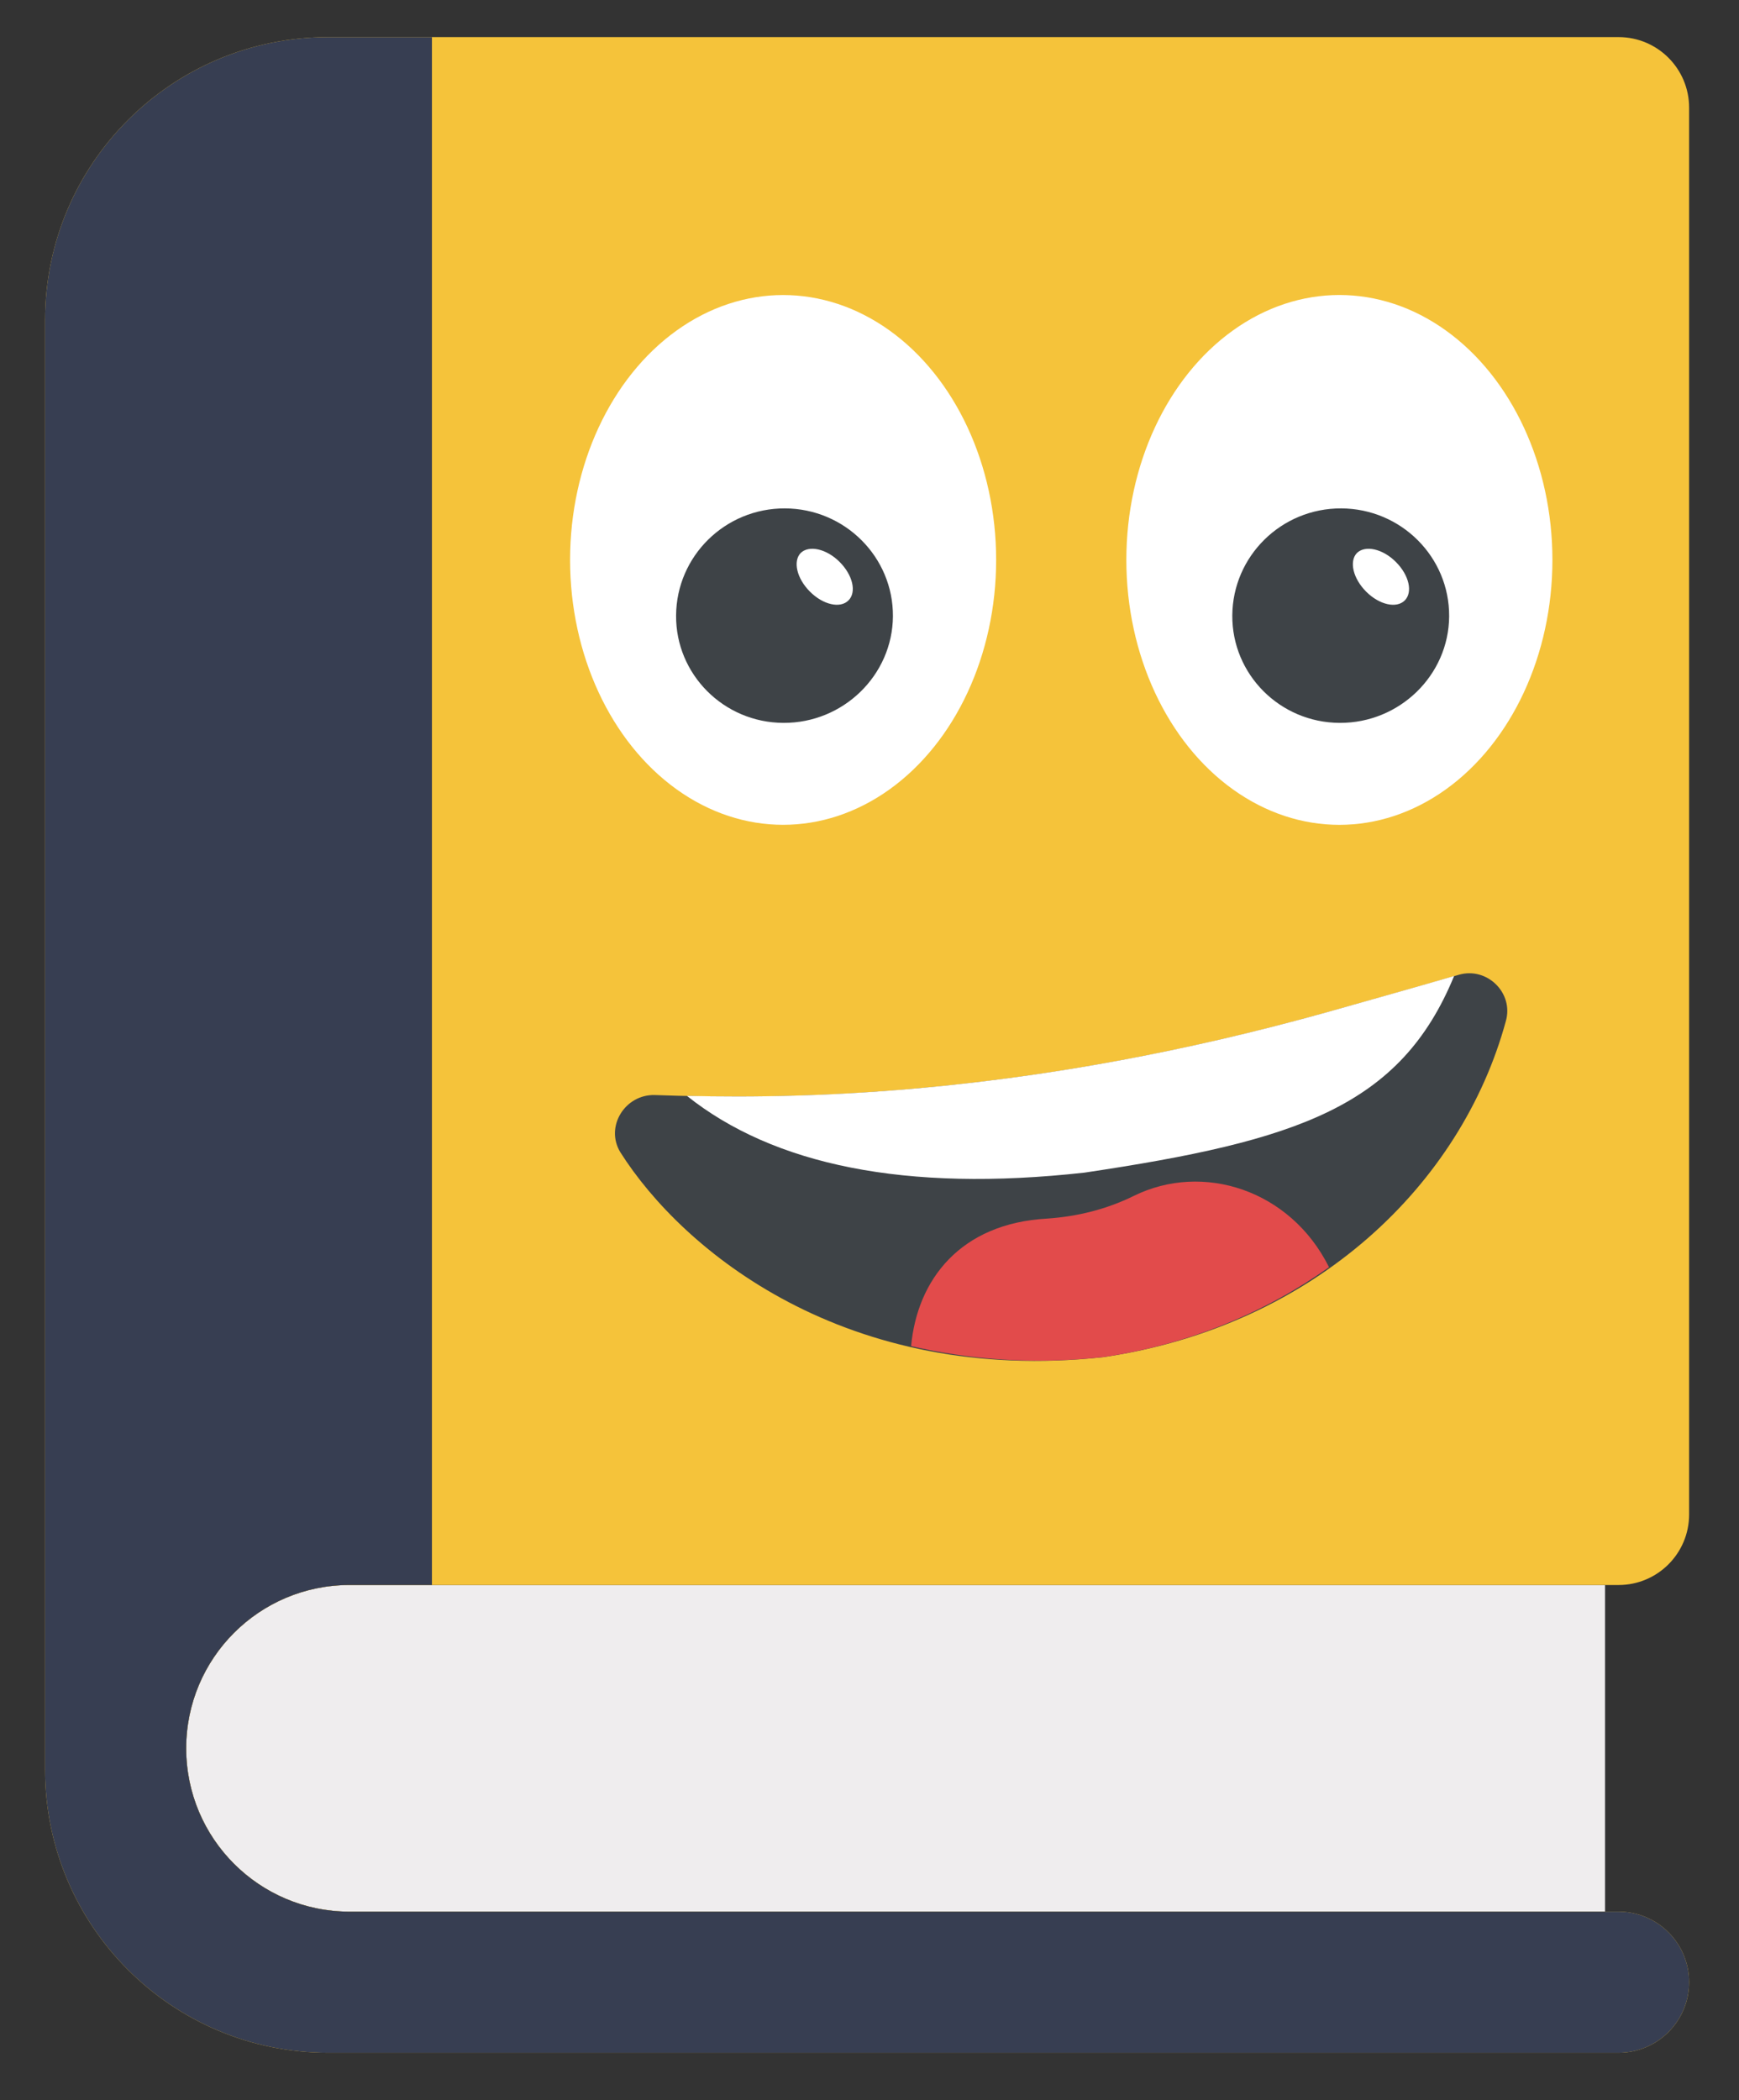
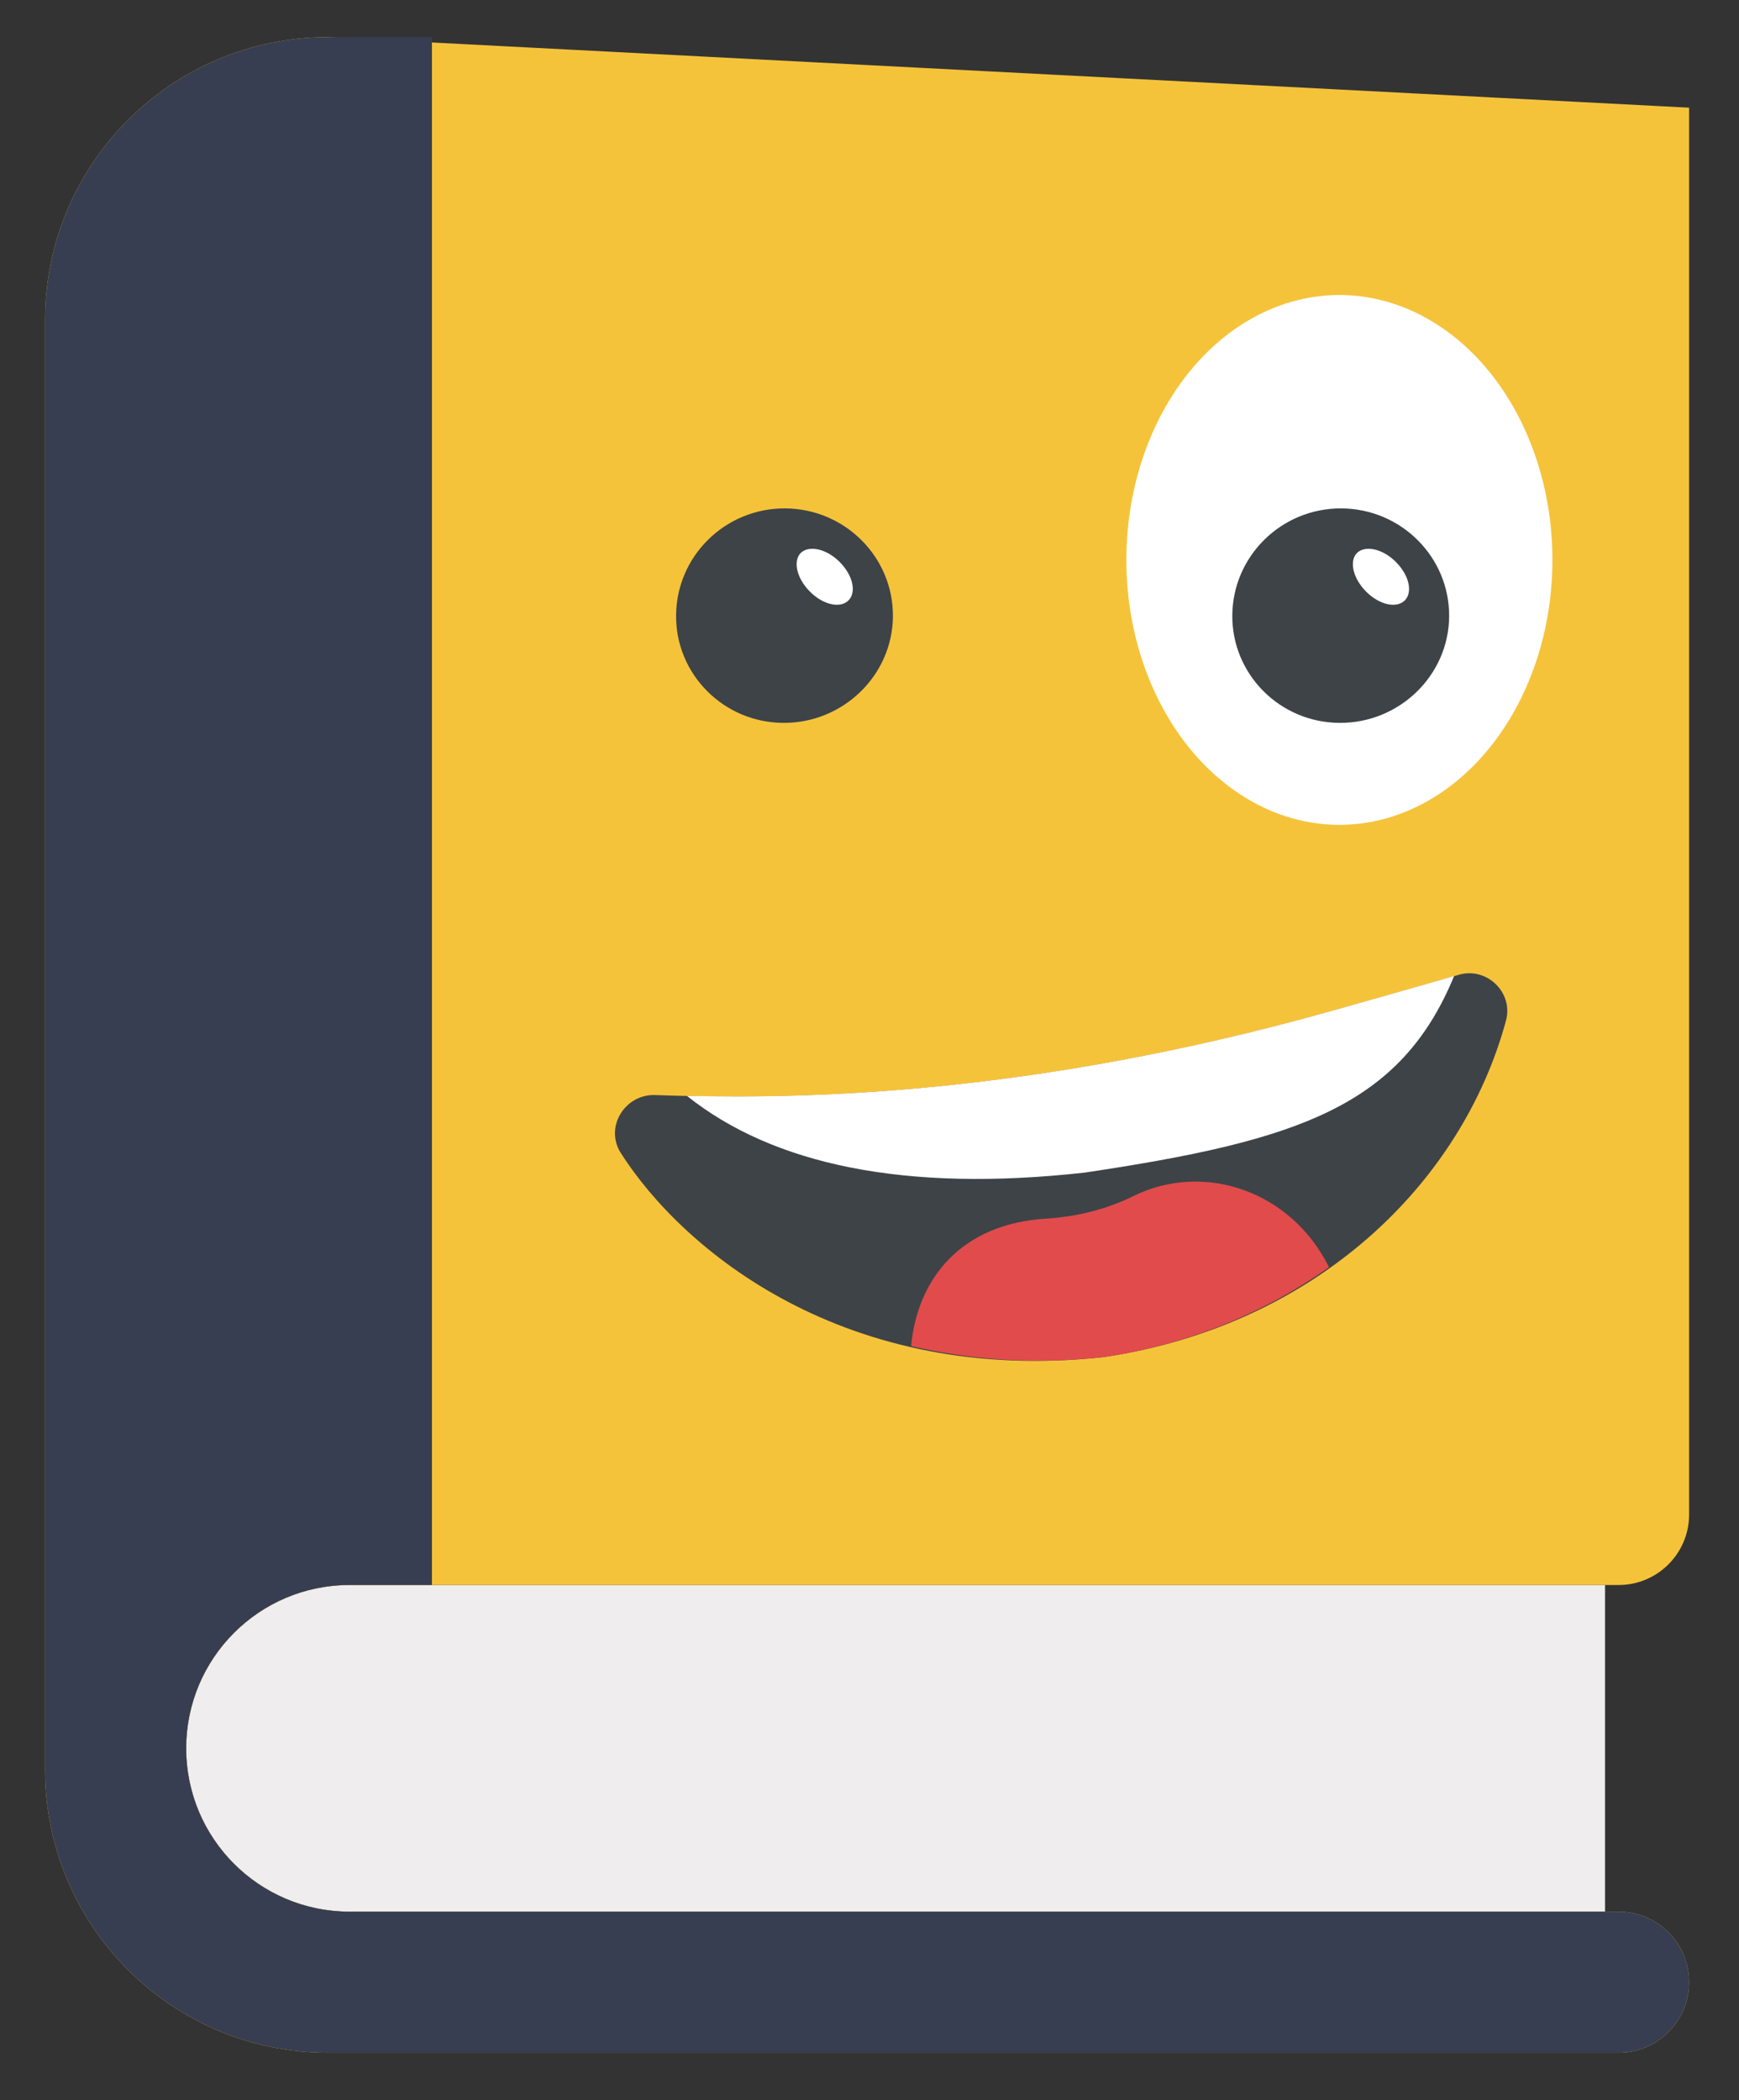
<svg xmlns="http://www.w3.org/2000/svg" viewBox="0 0 414.035 500">
  <rect x="0" y="0" width="414.035" height="500" fill="#333333" stroke="none" />
  <defs />
  <path d="M 83.214 377.377 C 61.738 377.377 44.33 394.784 44.33 416.255 C 44.33 437.731 61.741 455.142 83.214 455.142 L 382.142 455.142 L 382.142 377.377 Z M 83.214 377.377" fill="#efedee" style="stroke-width: 0.937;" />
-   <path d="M 83.214 455.142 C 61.738 455.142 44.33 437.731 44.33 416.259 C 44.33 394.784 61.741 377.377 83.214 377.377 L 385.36 377.377 C 394.639 377.377 402.158 369.85 402.158 360.575 L 402.158 25.636 C 402.158 16.354 394.639 8.834 385.36 8.834 L 78.124 8.834 C 40.902 8.834 10.731 39.005 10.731 76.227 L 10.731 421.348 C 10.731 458.566 40.906 488.741 78.124 488.741 L 385.36 488.741 C 394.639 488.741 402.158 481.222 402.158 471.939 C 402.158 462.66 394.639 455.142 385.36 455.142 Z M 83.214 455.142" style="stroke-width: 0.937; fill: rgb(245, 195, 58);" />
+   <path d="M 83.214 455.142 C 61.738 455.142 44.33 437.731 44.33 416.259 C 44.33 394.784 61.741 377.377 83.214 377.377 L 385.36 377.377 C 394.639 377.377 402.158 369.85 402.158 360.575 L 402.158 25.636 L 78.124 8.834 C 40.902 8.834 10.731 39.005 10.731 76.227 L 10.731 421.348 C 10.731 458.566 40.906 488.741 78.124 488.741 L 385.36 488.741 C 394.639 488.741 402.158 481.222 402.158 471.939 C 402.158 462.66 394.639 455.142 385.36 455.142 Z M 83.214 455.142" style="stroke-width: 0.937; fill: rgb(245, 195, 58);" />
  <path d="M 385.36 455.142 L 83.214 455.142 C 61.738 455.142 44.33 437.731 44.33 416.259 C 44.33 394.784 61.741 377.377 83.214 377.377 L 102.84 377.377 L 102.84 8.834 L 78.124 8.834 C 40.902 8.834 10.731 39.005 10.731 76.227 L 10.731 421.348 C 10.731 458.566 40.906 488.741 78.124 488.741 L 385.36 488.741 C 394.639 488.741 402.158 481.222 402.158 471.939 C 402.158 462.66 394.639 455.142 385.36 455.142 Z M 385.36 455.142" style="stroke-width: 0.937; fill: rgb(55, 62, 82);" />
  <g transform="matrix(0.995, 0, 0, 0.995, -46.338, -17.227)">
-     <ellipse style="fill: rgb(255, 255, 255); stroke-width: 1.112;" cx="233.958" cy="151.297" rx="50.975" ry="63.384" />
    <path style="fill: rgb(62, 67, 71); stroke-width: 1.112;" d="M 260.235 164.801 C 260.128 178.853 248.389 190.35 234.033 190.289 C 219.708 190.227 208.242 178.64 208.348 164.588 C 208.439 150.4 220.058 138.919 234.398 138.964 C 248.739 139.025 260.327 150.614 260.235 164.801 Z" />
    <path style="fill:#FFFFFF;" d="M249.592,160.992c-1.968,1.968-6.064,1.056-9.216-2.112c-3.168-3.168-4.08-7.248-2.24-9.216   c1.968-1.968,6.192-1.056,9.344,2.112C250.648,154.944,251.576,159.024,249.592,160.992z" />
    <ellipse style="fill:#FFFFFF;" cx="367.064" cy="151.296" rx="50.976" ry="63.392" />
    <path style="fill: rgb(62, 67, 71); stroke-width: 1.112;" d="M 393.329 164.801 C 393.238 178.853 381.499 190.35 367.142 190.289 C 352.802 190.227 341.35 178.64 341.442 164.588 C 341.533 150.4 353.166 138.919 367.493 138.964 C 381.848 139.025 393.42 150.614 393.329 164.801 Z" />
    <path style="fill: rgb(255, 255, 255); stroke-width: 1.112;" d="M 382.7 161 C 380.723 162.961 376.632 162.049 373.469 158.885 C 370.305 155.707 369.393 151.632 371.233 149.67 C 373.21 147.693 377.423 148.605 380.586 151.784 C 383.748 154.947 384.677 159.023 382.7 161 Z" />
    <path style="fill: rgb(62, 67, 71); stroke-width: 1.112;" d="M 406.895 261.656 C 396.295 300.572 361.394 334.484 310.754 342.042 C 249.013 348.81 209.945 316.646 194.996 293.014 C 191.3 286.901 196.122 279.175 203.208 279.343 C 230.703 280.301 287.456 280.954 363.995 259.574 C 375.886 256.182 386.987 253.14 395.672 250.555 C 402.393 248.625 408.826 254.905 406.895 261.656 Z" />
    <path style="fill: rgb(255, 255, 255); stroke-width: 1.112;" d="M 306.055 297.91 C 357.075 290.306 381.665 282.11 394.516 250.859 C 385.984 253.368 375.4 256.303 363.963 259.558 C 293.782 279.145 240.527 280.224 210.934 279.54 C 231.661 296.055 263.14 302.671 306.055 297.91 Z" />
    <path style="fill: rgb(226, 75, 75); stroke-width: 1.112;" d="M 310.738 342.026 C 331.634 338.91 349.654 331.139 364.588 320.539 C 355.357 302.001 334.386 295.325 317.871 303.477 C 311.378 306.67 304.382 308.419 297.113 308.906 C 276.37 310.061 266.045 323.519 264.585 339.427 C 278.256 342.575 293.524 343.928 310.738 342.026 Z" />
  </g>
</svg>